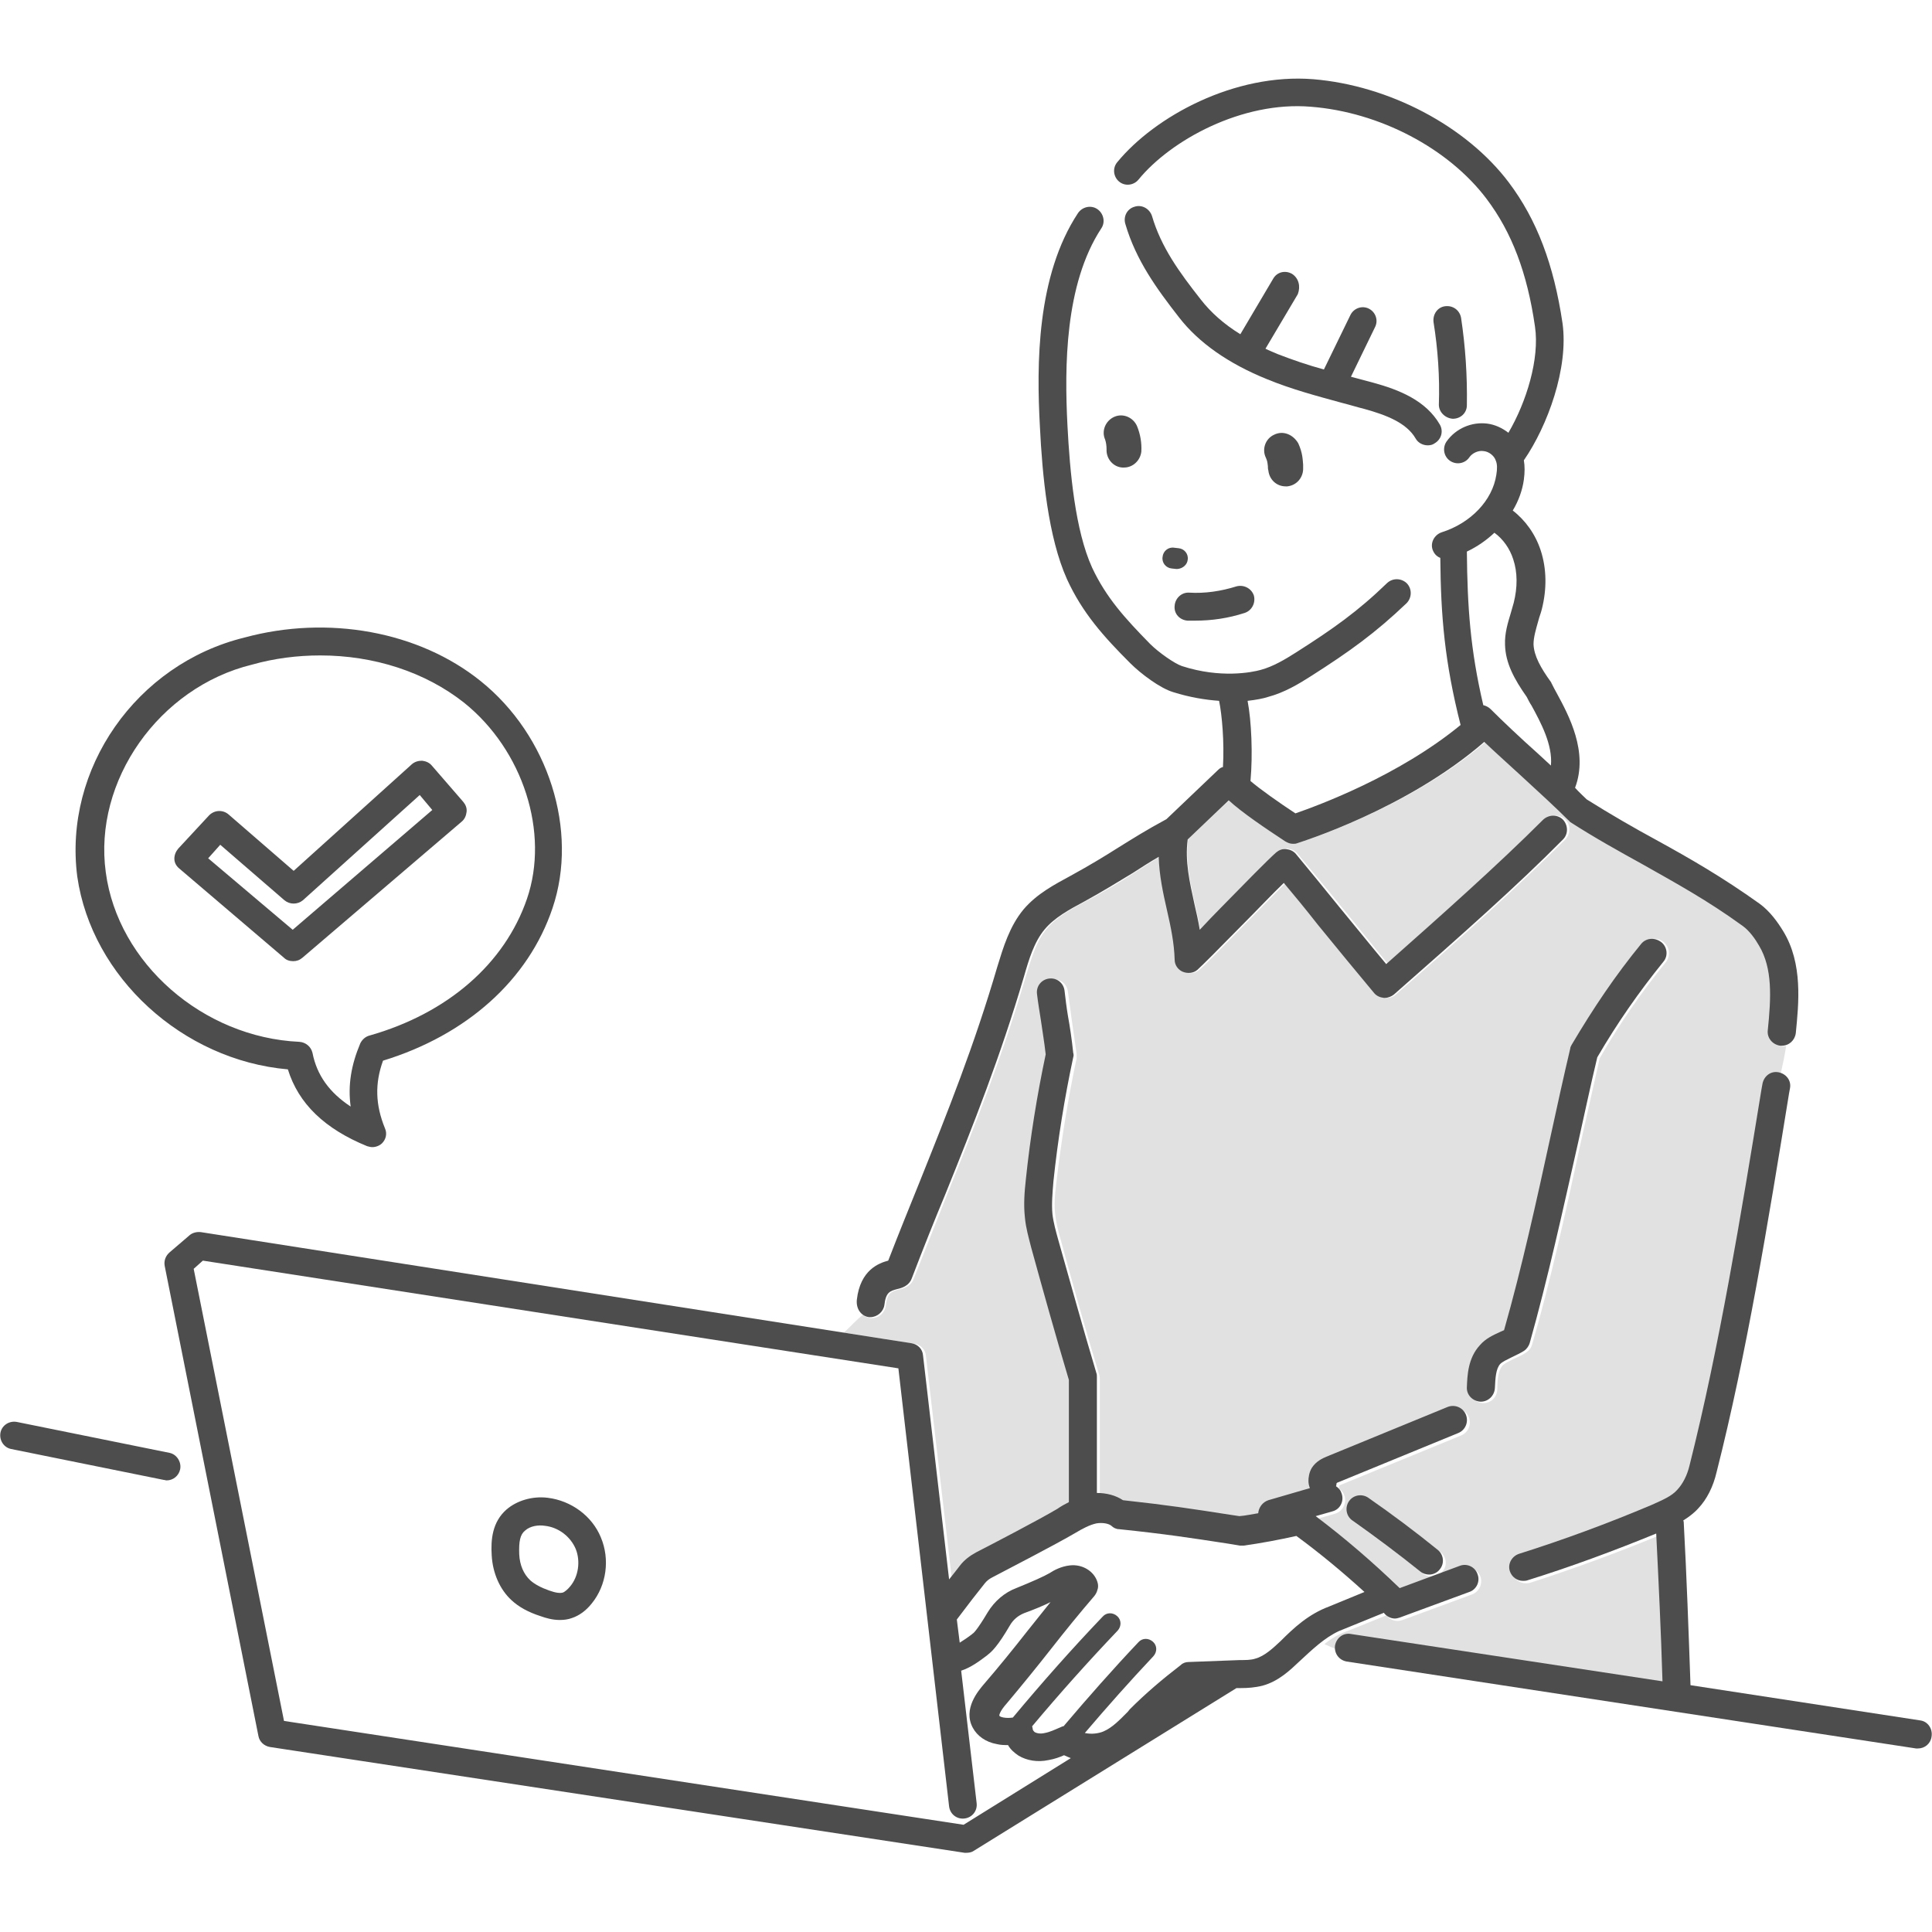
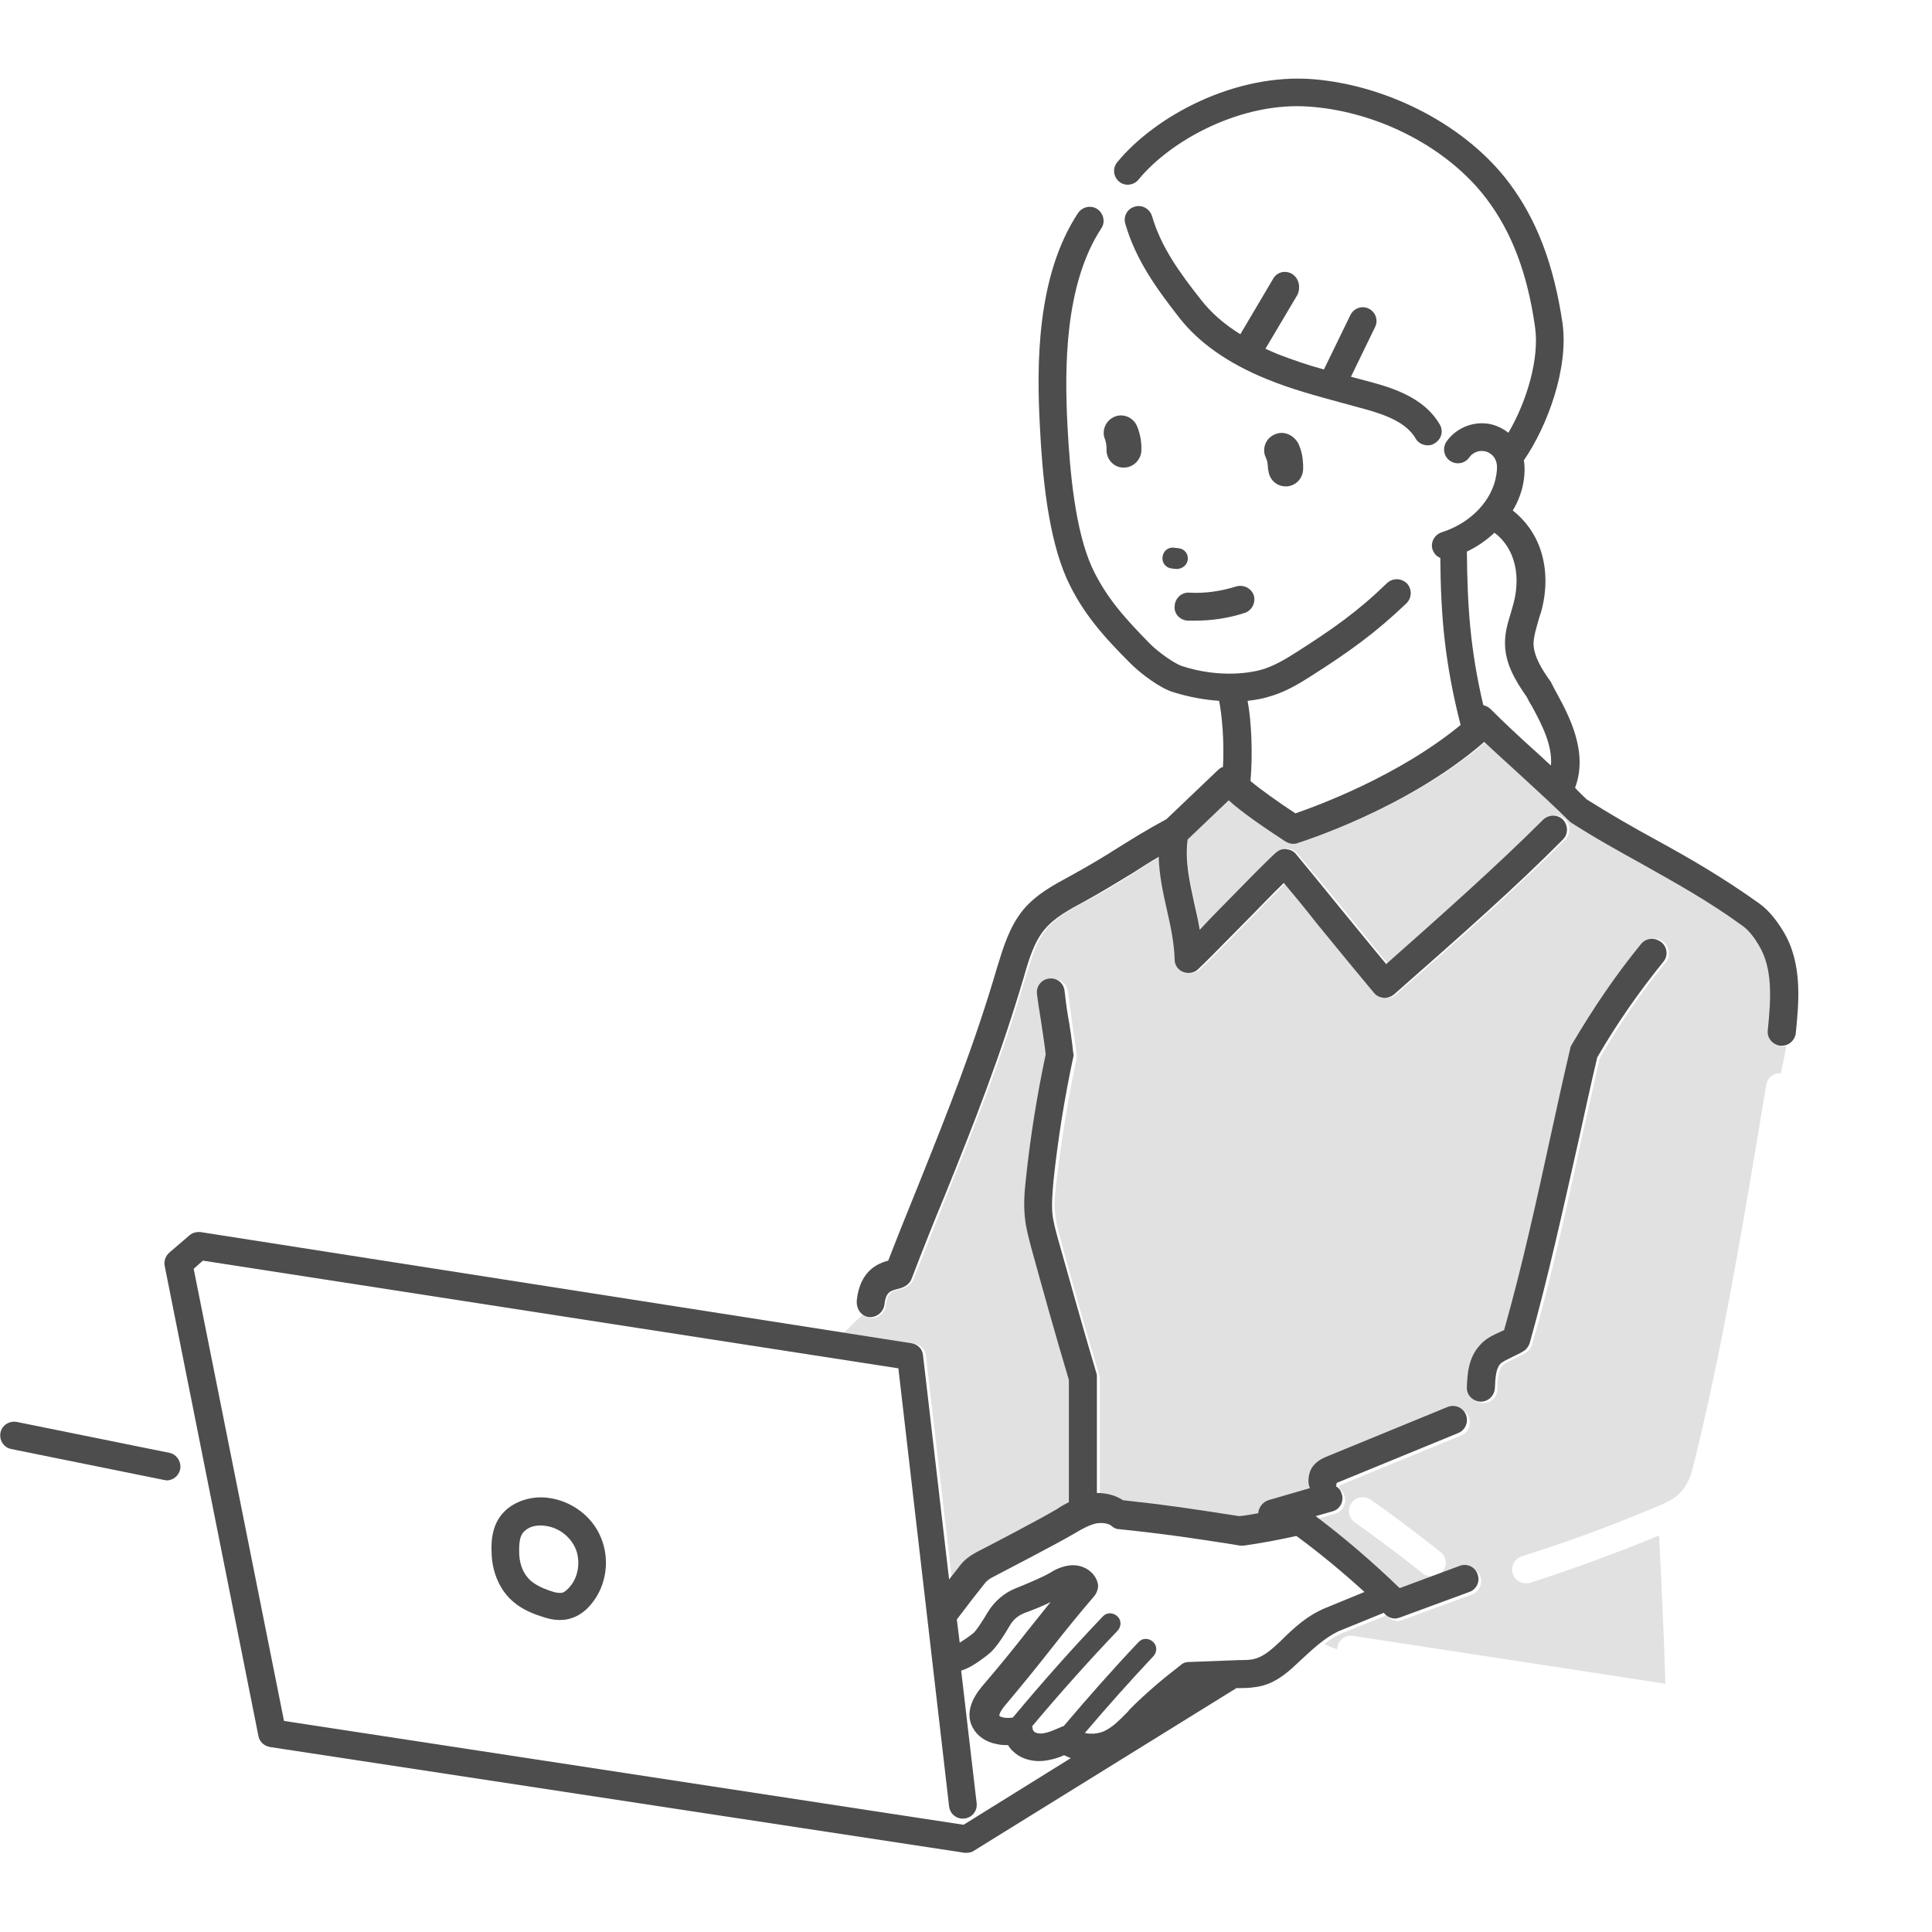
<svg xmlns="http://www.w3.org/2000/svg" version="1.1" id="レイヤー_1" x="0px" y="0px" viewBox="0 0 400 400" style="enable-background:new 0 0 400 400;" xml:space="preserve">
  <style type="text/css">
	.st0{fill:#E2E1E1;}
	.st1{fill:#4D4D4D;}
</style>
  <path class="st0" d="M369.5,216.6c-0.1,0-0.2,0-0.3,0c-1.6-0.2-2.7-1.6-2.6-3.2c0.7-6.8,1.1-12.9-1.8-17.6c-0.8-1.4-2-3-3.4-4.1  c-7.4-5.4-13.9-9-20.9-12.9c-4.7-2.6-9.6-5.4-15-8.7c0,0,0,0,0,0c-0.1-0.1-0.2-0.1-0.2-0.2c-0.1-0.1-0.2-0.1-0.2-0.2c0,0,0,0,0,0  c-2.5-2.5-6.3-5.9-9.9-9.3c-2.6-2.4-5.2-4.8-7.5-6.9c-16.1,13.9-38,20.7-38.9,21c-0.3,0.1-0.6,0.1-0.8,0.1c-0.6,0-1.1-0.2-1.6-0.5  c-4.1-2.7-9-6-11.8-8.5l-8.6,8.1c-0.6,4.5,0.4,8.9,1.4,13.5c0.4,1.7,0.8,3.5,1.1,5.3c1.5-1.5,3.2-3.2,4.8-4.9  c4.6-4.7,9.3-9.5,11.2-11.2c0.6-0.5,1.3-0.8,2.1-0.7c0.8,0.1,1.5,0.4,2,1c2.4,2.9,5.7,6.8,9.1,11c3.3,4,6.6,8.2,9.7,11.9  c11.5-10.1,23.2-20.6,32.6-29.9c1.1-1.1,3-1.1,4.1,0c1.1,1.1,1.1,2.9,0,4.1c-9.6,9.5-20.9,19.8-35.1,32.1c-0.5,0.5-1.2,0.7-1.9,0.7  c-0.1,0-0.1,0-0.2,0c-0.8-0.1-1.5-0.4-2-1c-3.6-4.2-7.7-9.3-11.7-14.2c-2.5-3.1-5-6.1-7-8.6c-2.3,2.2-5.6,5.7-8.7,8.8  c-5,5.1-8.1,8.3-9.2,9.2c-0.8,0.7-2,0.9-3,0.4c-1-0.4-1.7-1.4-1.7-2.5c-0.1-3.5-0.9-6.8-1.6-10.4c-0.8-3.6-1.6-7.2-1.7-11  c-1.9,1.1-3.6,2.2-5.3,3.3c-2.9,1.9-6,3.8-10.2,6c-3,1.6-6,3.2-8.1,5.7c-2.2,2.6-3.2,6.3-4.3,9.8c-4.9,16.7-10.4,30.6-16.3,45.2  c-2.2,5.6-4.5,11.3-6.9,17.4c-0.6,1.7-2.2,2.1-3.2,2.3c-1.4,0.4-2.3,0.6-2.6,3.3c-0.2,1.5-1.4,2.6-2.9,2.6c-0.1,0-0.2,0-0.3,0  c-0.6-0.1-1.1-0.3-1.5-0.7c-1.5,1.1-2.6,2.5-4,3.7l14.6,2.3c1.3,0.2,2.3,1.2,2.4,2.5l5.4,46.5c0.8-1,1.6-2,2.2-2.8  c0.9-1.2,2.1-2.1,3.4-2.8c3.8-1.9,13-6.7,16.9-9c0.8-0.5,1.6-0.9,2.4-1.4c0-0.2,0-0.3,0-0.5V286c-2.9-9.7-5.4-18.7-7.8-27.4  c-0.5-2-1.1-4-1.3-6.2c-0.3-2.7-0.1-5.4,0.2-8c0.9-8.7,2.3-17.4,4.1-25.9c-0.3-2.6-0.7-4.9-1-7.1c-0.3-1.9-0.5-3.6-0.8-5.4  c-0.2-1.6,0.9-3,2.5-3.2c1.6-0.2,3,0.9,3.2,2.5c0.2,1.7,0.5,3.4,0.7,5.2c0.3,2.2,0.7,4.8,1.1,7.7c0,0.3,0,0.6,0,0.9  c-1.8,8.5-3.2,17.2-4.2,25.8c-0.3,2.4-0.5,4.6-0.2,6.8c0.2,1.7,0.7,3.5,1.2,5.3c2.4,8.8,4.9,17.9,7.9,27.7c0.1,0.3,0.1,0.5,0.1,0.8  v24.1c2-0.1,3.9,0.5,5.4,1.5c9.2,1,14.4,1.8,22.1,3l2,0.3c1.3-0.2,2.6-0.4,3.9-0.6c0-1.2,0.8-2.4,2.1-2.7l8.6-2.5  c-0.2-0.4-0.4-0.9-0.3-1.5c0-0.6,0.1-1.7,0.7-2.7c0.8-1.4,2.2-2,3-2.3l25.1-10.3c1.5-0.6,3.2,0.1,3.8,1.6c0.6,1.5-0.1,3.2-1.6,3.8  l-25.1,10.3c0,0-0.1,0-0.1,0.1c0,0.2-0.1,0.4-0.1,0.6c0.6,0.4,1,0.9,1.2,1.6c0.4,1.5-0.4,3.1-2,3.6l-3.5,1c6.1,4.6,12,9.6,17.5,14.9  l12.4-4.6c1.5-0.5,3.1,0.2,3.7,1.7c0.5,1.5-0.2,3.1-1.7,3.7l-14.4,5.3c-0.3,0.1-0.7,0.2-1,0.2c-0.9,0-1.8-0.4-2.3-1.2  c-0.1,0-0.1,0.1-0.2,0.1l-9.2,3.7c-1.3,0.6-2.4,1.3-3.5,2.2c0.9,0.4,1.8,0.8,2.7,1.1c0-0.1,0-0.2,0-0.4c0.2-1.6,1.7-2.7,3.3-2.4  l64.6,9.9c-0.3-10.2-0.8-20.5-1.3-30.7c-8.7,3.6-17.7,6.9-26.7,9.8c-0.3,0.1-0.6,0.1-0.9,0.1c-1.2,0-2.4-0.8-2.7-2  c-0.5-1.5,0.4-3.1,1.9-3.6c9.3-2.9,18.5-6.3,27.5-10.1c2.2-0.9,4.2-1.8,5.4-3.2c1.1-1.2,2-2.9,2.5-5.1c6.1-24.3,10.6-51.6,15-78.1  l0.2-1.1c0.2-1.5,1.5-2.5,3-2.4c0.4-1.8,0.8-3.7,1.1-5.6C369.6,216.6,369.6,216.6,369.5,216.6z M298.7,325.3  c-0.6,0.7-1.4,1.1-2.3,1.1c-0.6,0-1.3-0.2-1.8-0.6c-4.6-3.7-9.3-7.2-14.1-10.6c-1.3-0.9-1.6-2.7-0.7-4c0.9-1.3,2.7-1.6,4-0.7  c4.9,3.4,9.7,7.1,14.4,10.8C299.5,322.3,299.7,324.1,298.7,325.3z M344.9,199.2c-5.1,6.3-9.5,12.6-13.7,19.9  c-1.3,5.8-2.6,11.6-4,17.8c-3,13.8-6.1,28.1-10,41.5c-0.2,0.7-0.6,1.2-1.2,1.6c-0.9,0.6-1.8,1-2.5,1.3c-1,0.5-1.9,0.9-2.4,1.4  c-0.9,1-1.1,2.9-1.1,5c-0.1,1.6-1.3,2.8-2.9,2.8c0,0-0.1,0-0.1,0c-1.6-0.1-2.8-1.4-2.8-3c0.1-2.4,0.2-6.1,2.7-8.8  c1.3-1.3,2.8-2,4.1-2.7c0.3-0.1,0.6-0.3,0.9-0.4c3.6-13,6.7-26.7,9.6-40.1c1.4-6.4,2.7-12.4,4.1-18.3c0.1-0.3,0.2-0.5,0.3-0.8  c4.5-7.7,9-14.3,14.4-21c1-1.2,2.8-1.4,4.1-0.4C345.7,196.1,345.9,197.9,344.9,199.2z" />
  <g>
    <g>
      <path class="st1" d="M229.1,93c-0.1,2,1.4,3.7,3.3,3.8c0.1,0,0.2,0,0.3,0c1.9,0,3.4-1.5,3.6-3.3c0.1-1.8-0.2-3.6-0.9-5.3    c-0.8-1.8-2.9-2.7-4.7-1.9c-1.8,0.8-2.7,2.9-1.9,4.7C229,91.6,229.1,92.3,229.1,93z" />
      <path class="st1" d="M263.8,90c-1.8,0.8-2.6,3-1.7,4.8c0.3,0.7,0.3,0.9,0.4,1.7c0,0.3,0,0.6,0.1,0.9c0.2,1.9,1.7,3.3,3.6,3.3    c0.1,0,0.2,0,0.3,0c2-0.2,3.4-1.9,3.3-3.9c0-0.2,0-0.4,0-0.6c-0.1-1.1-0.1-2.4-1-4.4C267.7,89.9,265.6,89.1,263.8,90z" />
      <path class="st1" d="M245.9,115.9c0.2-1.2-0.7-2.3-1.9-2.4l-0.9-0.1c-1.2-0.2-2.3,0.7-2.4,1.9c-0.2,1.2,0.7,2.3,1.9,2.4l0.9,0.1    c0.1,0,0.2,0,0.3,0C244.9,117.7,245.8,116.9,245.9,115.9z" />
      <path class="st1" d="M245.9,128.5c0.5,0,1,0,1.5,0c3.5,0,6.9-0.5,10.3-1.6c1.5-0.5,2.3-2.1,1.9-3.6c-0.5-1.5-2.1-2.3-3.6-1.9    c-3.2,1-6.5,1.5-9.8,1.3c-1.6-0.1-2.9,1.2-3,2.7C243,127.1,244.3,128.4,245.9,128.5z" />
      <path class="st1" d="M286.3,334c0.1,0,0.1-0.1,0.2-0.1c0.5,0.7,1.4,1.2,2.3,1.2c0.3,0,0.7-0.1,1-0.2l14.4-5.3    c1.5-0.5,2.3-2.2,1.7-3.7c-0.5-1.5-2.2-2.3-3.7-1.7l-12.4,4.6c-5.5-5.3-11.3-10.3-17.4-14.9l3.5-1c1.5-0.4,2.4-2,1.9-3.6    c-0.2-0.7-0.6-1.2-1.2-1.6c0.1-0.2,0.1-0.4,0.1-0.6c0.1,0,0.1,0,0.1-0.1l25.1-10.3c1.5-0.6,2.2-2.3,1.6-3.8s-2.3-2.2-3.8-1.6    l-25.1,10.3c-0.7,0.3-2.1,0.9-3,2.3c-0.6,1-0.7,2.1-0.7,2.7c0,0.5,0.1,1,0.3,1.5l-8.6,2.5c-1.2,0.4-2,1.5-2.1,2.7    c-1.3,0.2-2.6,0.5-3.9,0.6l-2-0.3c-7.7-1.2-12.9-2-22.1-3c-1.5-1-3.4-1.5-5.4-1.5v-24c0-0.3,0-0.6-0.1-0.8    c-2.9-9.7-5.4-18.8-7.9-27.6c-0.5-1.8-1-3.6-1.2-5.3c-0.2-2.1,0-4.4,0.2-6.8c0.9-8.6,2.3-17.3,4.1-25.7c0.1-0.3,0.1-0.6,0-0.9    c-0.3-2.9-0.7-5.5-1.1-7.7c-0.3-1.8-0.5-3.5-0.7-5.2c-0.2-1.6-1.6-2.7-3.2-2.5c-1.6,0.2-2.7,1.6-2.5,3.2c0.2,1.7,0.5,3.5,0.8,5.4    c0.3,2.2,0.7,4.4,1,7.1c-1.8,8.5-3.2,17.2-4.1,25.8c-0.3,2.7-0.5,5.3-0.2,8c0.2,2.2,0.8,4.2,1.3,6.2c2.4,8.7,4.9,17.7,7.8,27.4    v24.8c0,0.2,0,0.3,0,0.5c-0.8,0.4-1.7,0.9-2.4,1.4c-3.9,2.3-13.1,7.1-16.8,9c-1.3,0.7-2.5,1.6-3.4,2.8c-0.6,0.8-1.4,1.8-2.2,2.8    l-5.4-46.4c-0.1-1.3-1.1-2.3-2.4-2.5l-147.1-23c-0.8-0.1-1.7,0.1-2.3,0.6l-4.2,3.6c-0.8,0.7-1.2,1.7-1,2.8l19.4,97.3    c0.2,1.2,1.2,2.1,2.4,2.3l143.8,21.9c0.1,0,0.3,0,0.4,0c0.5,0,1.1-0.1,1.5-0.4l54.4-33.7h0.9c1.4,0,2.9-0.1,4.5-0.5    c3.3-0.9,5.7-3.2,7.6-5c2.7-2.5,5.2-4.9,8.2-6.3L286.3,334z M199.5,377.8L58.8,356.3l-18.7-93.6L42,261l144,22.3l10.5,90.7    c0.2,1.6,1.6,2.7,3.2,2.5c1.6-0.2,2.7-1.6,2.5-3.2l-3.2-27.4c2.1-0.7,3.8-2,5.4-3.2l0.1-0.1c0.8-0.6,2.1-1.8,4.6-6.1    c0.7-1.2,1.7-2,2.9-2.5c2.2-0.8,4.1-1.6,5.5-2.3c-1.6,2-3.2,4-4.8,6c-2.9,3.7-5.9,7.4-9,11c-1.1,1.3-4.4,5.1-2.3,9    c0.9,1.7,2.7,3,5,3.4c0.8,0.2,1.6,0.2,2.3,0.2c0.5,0.9,1.3,1.6,2.2,2.2c1.7,1,3.9,1.4,6.2,0.9c1.2-0.2,2.3-0.6,3.2-1    c0.4,0.2,0.9,0.4,1.4,0.6L199.5,377.8z M265.1,339.8c-1.5,1.4-3.3,3.1-5.2,3.6c-0.9,0.3-2,0.3-3.2,0.3l-10.6,0.4    c-0.6,0-1.2,0.2-1.6,0.6c-3.9,3-7.3,5.9-10.6,9.2l-0.4,0.5c-1.7,1.7-3.2,3.3-5.1,4.1c-1,0.4-2.4,0.6-3.8,0.3    c4.6-5.4,9.3-10.7,14.2-15.9c0.8-0.9,0.8-2.2-0.1-3c-0.9-0.8-2.2-0.8-3,0.1c-5.3,5.6-10.5,11.5-15.5,17.4c-0.2,0-0.4,0.1-0.6,0.2    c-1.2,0.5-2.2,1-3.3,1.2c-0.8,0.2-1.6,0.1-2.1-0.2c-0.2-0.2-0.4-0.4-0.4-0.7c0-0.2-0.1-0.3-0.1-0.5c5.7-6.8,11.6-13.4,17.7-19.8    c0.8-0.9,0.8-2.2-0.1-3c-0.9-0.8-2.2-0.8-3,0.1c-6.4,6.7-12.6,13.7-18.6,20.9c-0.7,0.1-1.3,0.1-1.9,0c-0.6-0.1-0.9-0.3-0.9-0.4    c0,0-0.1-0.7,1.6-2.6c3.1-3.7,6.2-7.5,9.1-11.2c2.9-3.7,5.9-7.4,9-11c0.3-0.4,0.5-0.8,0.6-1.2c0.2-0.5,0.2-1.1,0-1.7    c-0.7-2.2-3.1-3.7-5.7-3.4c-1.8,0.2-3.3,1-4.2,1.6c-1.2,0.7-3.7,1.8-6.9,3.1c-2.4,0.9-4.5,2.7-5.9,5c-2.2,3.7-3,4.4-3.1,4.4    l-0.1,0.1c-0.9,0.7-1.8,1.3-2.6,1.8l-0.6-4.8c2.1-2.8,4.5-5.9,5.8-7.5c0.4-0.5,0.9-0.9,1.5-1.2c3.8-2,13.1-6.8,17.2-9.2    c1.5-0.9,3-1.7,4.4-2c1.2-0.2,2.5,0,3.1,0.5c0.4,0.4,1,0.7,1.6,0.7c9.6,1,14.8,1.8,22.6,3l2.4,0.4c0.3,0,0.5,0,0.8,0    c3.6-0.5,7.3-1.2,10.9-2c4.9,3.6,9.6,7.5,14.1,11.6l-7.3,3C270.9,334.2,267.9,337,265.1,339.8z" />
      <path class="st1" d="M339.8,195.4c-5.4,6.6-9.9,13.3-14.4,20.9c-0.1,0.2-0.3,0.5-0.3,0.8c-1.4,5.9-2.7,11.9-4.1,18.3    c-2.9,13.3-5.9,27-9.6,40c-0.3,0.1-0.6,0.3-0.9,0.4c-1.3,0.6-2.9,1.3-4.1,2.7c-2.5,2.7-2.6,6.3-2.7,8.7c-0.1,1.6,1.2,2.9,2.8,3    h0.1c1.5,0,2.8-1.2,2.9-2.8c0.1-2.1,0.2-4,1.1-5c0.5-0.5,1.4-0.9,2.4-1.4c0.8-0.4,1.7-0.8,2.5-1.3c0.6-0.4,1-1,1.2-1.6    c3.8-13.5,6.9-27.7,10-41.4c1.4-6.2,2.6-12,4-17.8c4.2-7.2,8.6-13.5,13.7-19.8c1-1.2,0.8-3-0.4-4    C342.6,194,340.8,194.2,339.8,195.4z" />
      <path class="st1" d="M179.9,272.7c0.1,0,0.2,0,0.3,0c1.4,0,2.7-1.1,2.9-2.5c0.3-2.7,1.2-2.9,2.6-3.3c0.9-0.2,2.5-0.6,3.1-2.3    c2.3-6,4.6-11.8,6.9-17.3c5.9-14.6,11.4-28.5,16.3-45.1c1-3.5,2.1-7.2,4.3-9.8c2-2.4,5.1-4.1,8.1-5.7c4.2-2.3,7.2-4.2,10.2-6    c1.7-1.1,3.4-2.2,5.3-3.3c0.1,3.8,0.9,7.5,1.7,11s1.5,6.8,1.6,10.3c0,1.1,0.7,2.1,1.7,2.5s2.2,0.3,3-0.4c1.1-1,4.2-4.1,9.2-9.2    c3.1-3.1,6.4-6.6,8.7-8.8c2.1,2.5,4.5,5.4,7,8.6c4,4.9,8.1,9.9,11.7,14.2c0.5,0.6,1.2,0.9,2,1c0.1,0,0.1,0,0.2,0    c0.7,0,1.4-0.3,1.9-0.7c14.1-12.4,25.5-22.5,35-32.1c1.1-1.1,1.1-2.9,0-4.1c-1.1-1.1-2.9-1.1-4.1,0c-9.4,9.4-21.1,19.8-32.5,29.9    c-3.1-3.7-6.4-7.8-9.7-11.8c-3.4-4.2-6.6-8.1-9-11c-0.5-0.6-1.2-0.9-2-1s-1.5,0.2-2.1,0.7c-1.8,1.6-6.6,6.5-11.1,11.1    c-1.6,1.6-3.3,3.4-4.7,4.9c-0.3-1.8-0.7-3.6-1.1-5.3c-1-4.6-2-8.9-1.4-13.4l8.5-8.1c2.7,2.5,7.6,5.8,11.7,8.5    c0.5,0.3,1,0.5,1.6,0.5c0.3,0,0.6,0,0.8-0.1c0.9-0.3,22.8-7.1,38.8-21c2.2,2.1,4.9,4.5,7.5,6.9c3.6,3.3,7.4,6.8,9.9,9.3l0,0    c0.1,0.1,0.2,0.1,0.2,0.2c0.1,0.1,0.1,0.1,0.2,0.2l0,0c5.3,3.4,10.2,6.1,14.9,8.7c6.9,3.9,13.5,7.5,20.8,12.8    c1.4,1,2.6,2.7,3.4,4.1c2.8,4.7,2.5,10.7,1.8,17.5c-0.2,1.6,1,3,2.6,3.2c0.1,0,0.2,0,0.3,0c1.5,0,2.7-1.1,2.9-2.6    c0.6-6.1,1.5-14.4-2.6-21.1c-1.1-1.8-2.7-4.1-4.9-5.7c-7.7-5.5-14.3-9.3-21.4-13.2c-4.6-2.5-9.3-5.2-14.4-8.4    c-0.7-0.7-1.6-1.5-2.4-2.4c2.8-7.4-1.3-15-3.8-19.6c-0.4-0.7-0.7-1.3-1-1.9c-0.1-0.1-0.1-0.3-0.2-0.4c-2.1-2.9-3.5-5.4-3.6-7.8    c0-1.5,0.5-3.1,1-4.9c0.2-0.8,0.5-1.5,0.7-2.3c1.1-4.3,1-8.5-0.2-12.2c-1.1-3.4-3.2-6.3-5.8-8.3c1.2-2,2-4.2,2.3-6.4    c0.2-1.5,0.2-2.8,0-4c4.9-7.1,9.3-19.1,8-28.4c-1.8-12.1-5.3-21.4-11.1-29.1c-8.8-11.7-24.8-20.1-40.5-21.4    c-16.3-1.3-32.8,7.7-40.6,17.2c-1,1.2-0.8,3,0.4,4s3,0.8,4-0.4c6.7-8.2,21.5-16.3,35.7-15.1c14.2,1.1,28.5,8.6,36.4,19.1    c5.2,6.9,8.4,15.3,10,26.4c1,6.7-1.8,15.7-5.5,22c-1.3-1-2.8-1.7-4.4-1.9c-3.2-0.4-6.5,1-8.4,3.7c-0.9,1.3-0.6,3.1,0.7,4    c1.3,0.9,3.1,0.6,4-0.7c0.6-0.9,1.9-1.5,3-1.3c1.1,0.1,2.2,1,2.5,2c0.3,0.7,0.3,1.7,0.1,2.9c-0.8,5.3-5.3,10-11.3,11.9    c-1.5,0.5-2.4,2.1-1.9,3.6c0.3,0.8,0.8,1.4,1.6,1.7c0.1,12.1,0.9,21.6,4.2,34.6c-12.9,10.6-29.6,16.7-34.2,18.3    c-3.5-2.3-7.3-5-9.3-6.7c0.5-5.6,0.2-12.4-0.6-16.6c1.8-0.2,3.3-0.5,4.2-0.8c3.4-0.9,6.4-2.7,8.9-4.3c8-5.1,13.3-8.9,19.8-15.1    c1.1-1.1,1.2-2.9,0.1-4.1c-1.1-1.1-2.9-1.2-4.1-0.1c-6.1,5.9-11.2,9.5-18.9,14.4c-2.2,1.4-4.7,2.9-7.3,3.6    c-1.8,0.5-8.3,1.8-16.3-0.8c-1.5-0.5-4.8-2.8-6.6-4.6c-5.2-5.3-9.1-9.6-12-15.8c-3.5-7.7-4.6-19.8-5.1-29.5    c-0.6-11.9-0.6-29.1,7-40.7c0.9-1.3,0.5-3.1-0.8-4s-3.1-0.5-4,0.8c-8.6,13-8.6,31.4-7.9,44.2c0.5,10.2,1.7,22.9,5.6,31.6    c3.2,7,7.6,11.9,13.1,17.4c2.2,2.2,6.2,5.2,8.9,6c3.5,1.1,6.7,1.6,9.5,1.8c0.6,2.9,1.1,8.5,0.8,13.7c-0.4,0.1-0.7,0.3-1,0.6    l-10.7,10.2c-4.1,2.2-7.1,4.1-10,5.9c-3,1.9-5.8,3.6-9.8,5.8c-3.3,1.8-7,3.7-9.8,7c-2.9,3.5-4.2,7.9-5.4,11.8    c-4.8,16.4-10.3,30.1-16.1,44.6c-2.1,5.2-4.3,10.6-6.5,16.3c-1.9,0.5-5.8,1.9-6.5,8.1C177.2,271.1,178.4,272.5,179.9,272.7z     M309.4,110.3c1.8,1.3,3.2,3.3,3.9,5.5c0.9,2.7,0.9,5.8,0.1,9c-0.2,0.7-0.4,1.4-0.6,2.1c-0.6,2-1.3,4.2-1.2,6.6    c0.1,3.8,1.9,7.1,4.5,10.8c0.3,0.6,0.6,1.2,1,1.8c1.9,3.5,4.4,8.1,4,12.4c-0.9-0.8-1.7-1.6-2.6-2.4c-3.7-3.3-7.4-6.8-9.9-9.3    c-0.4-0.4-1-0.7-1.5-0.8c-2.7-11.5-3.3-20.4-3.4-31.8C305.8,113.2,307.7,111.9,309.4,110.3z" />
      <path class="st1" d="M267.5,56.7c-1.4-0.8-3.1-0.4-3.9,1l-6.8,11.5c-3.4-2.1-6.1-4.5-8.2-7.2c-4.4-5.6-8.2-10.8-10.1-17.3    c-0.5-1.5-2.1-2.4-3.6-1.9c-1.5,0.4-2.4,2-1.9,3.6c2.2,7.5,6.5,13.4,11.1,19.3c4.1,5.3,10.3,9.6,18.2,12.8    c5.1,2.1,10.4,3.5,15.5,4.9c1.6,0.4,3.2,0.9,4.8,1.3c4.3,1.2,8.6,2.8,10.5,6.1c0.5,0.9,1.5,1.4,2.5,1.4c0.5,0,1-0.1,1.4-0.4    c1.4-0.8,1.9-2.5,1.1-3.9c-2.9-5-8.4-7.2-13.9-8.7c-1.5-0.4-3-0.8-4.5-1.2l5-10.3c0.7-1.4,0.1-3.1-1.3-3.8s-3.1-0.1-3.8,1.3    l-5.5,11.3c-3.3-0.9-6.5-2-9.6-3.2c-0.9-0.4-1.7-0.7-2.5-1.1l6.7-11.3C269.3,59.3,268.9,57.6,267.5,56.7z" />
-       <path class="st1" d="M300.8,86.7L300.8,86.7c1.6,0,2.9-1.2,2.9-2.8c0.1-6.1-0.3-12.1-1.2-18.1c-0.3-1.6-1.7-2.6-3.3-2.4    c-1.6,0.2-2.6,1.7-2.4,3.3c0.9,5.6,1.3,11.4,1.1,17.1C297.9,85.3,299.2,86.6,300.8,86.7z" />
-       <path class="st1" d="M59.6,221.4c2.2,7.1,7.6,12.3,16.4,15.9c0.4,0.1,0.7,0.2,1.1,0.2c0.7,0,1.5-0.3,2-0.8c0.8-0.8,1.1-2,0.6-3.1    c-2-4.9-2.1-9.3-0.4-14c17.3-5.3,30.1-16.7,35.1-31.6c5.4-16-0.8-35.7-14.9-47c-12.8-10.3-31.6-13.7-48.9-9    c-22.4,5.5-37.5,27.2-34.6,49.5C19,202.3,37.8,219.5,59.6,221.4z M52.2,137.6c4.6-1.3,9.4-1.9,14.1-1.9c11.1,0,21.7,3.4,29.8,9.8    c12.2,9.8,17.7,26.9,13,40.6c-4.6,13.4-16.4,23.7-32.6,28.3c-0.8,0.2-1.5,0.8-1.9,1.6c-1.9,4.5-2.6,8.7-2,13.1    c-4.4-2.9-7-6.5-7.9-11.1c-0.3-1.3-1.4-2.2-2.7-2.3c-20-0.9-37.6-16.3-40.1-35.1C19.3,161.7,32.9,142.3,52.2,137.6z" />
-       <path class="st1" d="M58.8,198.3c0.5,0.5,1.2,0.7,1.9,0.7s1.3-0.2,1.9-0.7l33-28.2c0.6-0.5,0.9-1.2,1-2s-0.2-1.5-0.7-2.1l-6.5-7.5    c-0.5-0.6-1.2-0.9-2-1c-0.8,0-1.5,0.2-2.1,0.7l-24.5,22.1l-13.5-11.7c-1.2-1-2.9-0.9-4,0.2l-6.4,6.9c-0.5,0.6-0.8,1.3-0.8,2.1    s0.4,1.5,1,2L58.8,198.3z M45.6,174.9l13.3,11.5c1.1,0.9,2.7,0.9,3.8,0l24.2-21.8l2.6,3.1l-28.9,24.8l-17.5-14.8L45.6,174.9z" />
-       <path class="st1" d="M397.6,356.2l-47.6-7.3c-0.4-11.3-0.8-22.6-1.4-33.7c0-0.1,0-0.2-0.1-0.4c1.1-0.7,2.2-1.5,3.1-2.5    c1.8-1.9,3.1-4.5,3.8-7.5c6.2-24.4,10.7-51.9,15-78.4l0.2-1.1c0.3-1.6-0.8-3-2.4-3.3s-3,0.8-3.3,2.4l-0.2,1.1    c-4.3,26.4-8.8,53.7-14.9,77.9c-0.5,2.1-1.4,3.8-2.5,5c-1.2,1.4-3.2,2.2-5.4,3.2c-9,3.8-18.2,7.2-27.4,10.1    c-1.5,0.5-2.4,2.1-1.9,3.6c0.4,1.2,1.5,2,2.7,2c0.3,0,0.6,0,0.9-0.1c9-2.8,17.9-6.1,26.7-9.7c0.5,10.1,1,20.4,1.3,30.6l-64.5-9.8    c-1.6-0.3-3,0.8-3.3,2.4c-0.2,1.6,0.8,3,2.4,3.3l117.9,18c0.1,0,0.3,0,0.4,0c1.4,0,2.6-1,2.8-2.4    C400.2,357.9,399.1,356.4,397.6,356.2z" />
-       <path class="st1" d="M283.3,310.1c-1.3-0.9-3.1-0.6-4,0.7c-0.9,1.3-0.6,3.1,0.7,4c4.8,3.4,9.5,6.9,14.1,10.6    c0.5,0.4,1.2,0.6,1.8,0.6c0.8,0,1.7-0.4,2.2-1.1c1-1.2,0.8-3-0.4-4C293,317.1,288.2,313.5,283.3,310.1z" />
      <path class="st1" d="M113.4,310.1c-3.2-0.4-6.4,0.6-8.5,2.4l0,0c-3,2.6-3.3,6.3-3.1,9.5c0.2,3.7,1.7,7.1,4.1,9.3    c1.5,1.4,3.5,2.5,6,3.3c1.1,0.4,2.5,0.8,4,0.8c0.8,0,1.7-0.1,2.5-0.4c1.5-0.5,2.9-1.5,4.1-3c3.1-3.8,3.8-9.2,1.9-13.7    C122.6,313.9,118.3,310.7,113.4,310.1z M118,328.5c-0.5,0.6-1,1-1.4,1.2c-0.6,0.2-1.5,0.1-2.9-0.4c-1.7-0.6-3-1.3-3.9-2.1    c-1.4-1.3-2.2-3.2-2.3-5.4c-0.1-2.7,0.2-4.1,1.2-4.9c1.1-1,2.8-1.2,4.1-1c2.8,0.3,5.3,2.2,6.4,4.8    C120.2,323.2,119.8,326.4,118,328.5z" />
      <path class="st1" d="M35.1,300.8l-31.6-6.4c-1.6-0.3-3.1,0.7-3.4,2.2c-0.3,1.6,0.7,3.1,2.2,3.4l31.6,6.4c0.2,0,0.4,0.1,0.6,0.1    c1.3,0,2.5-0.9,2.8-2.3C37.6,302.7,36.6,301.1,35.1,300.8z" />
    </g>
  </g>
</svg>